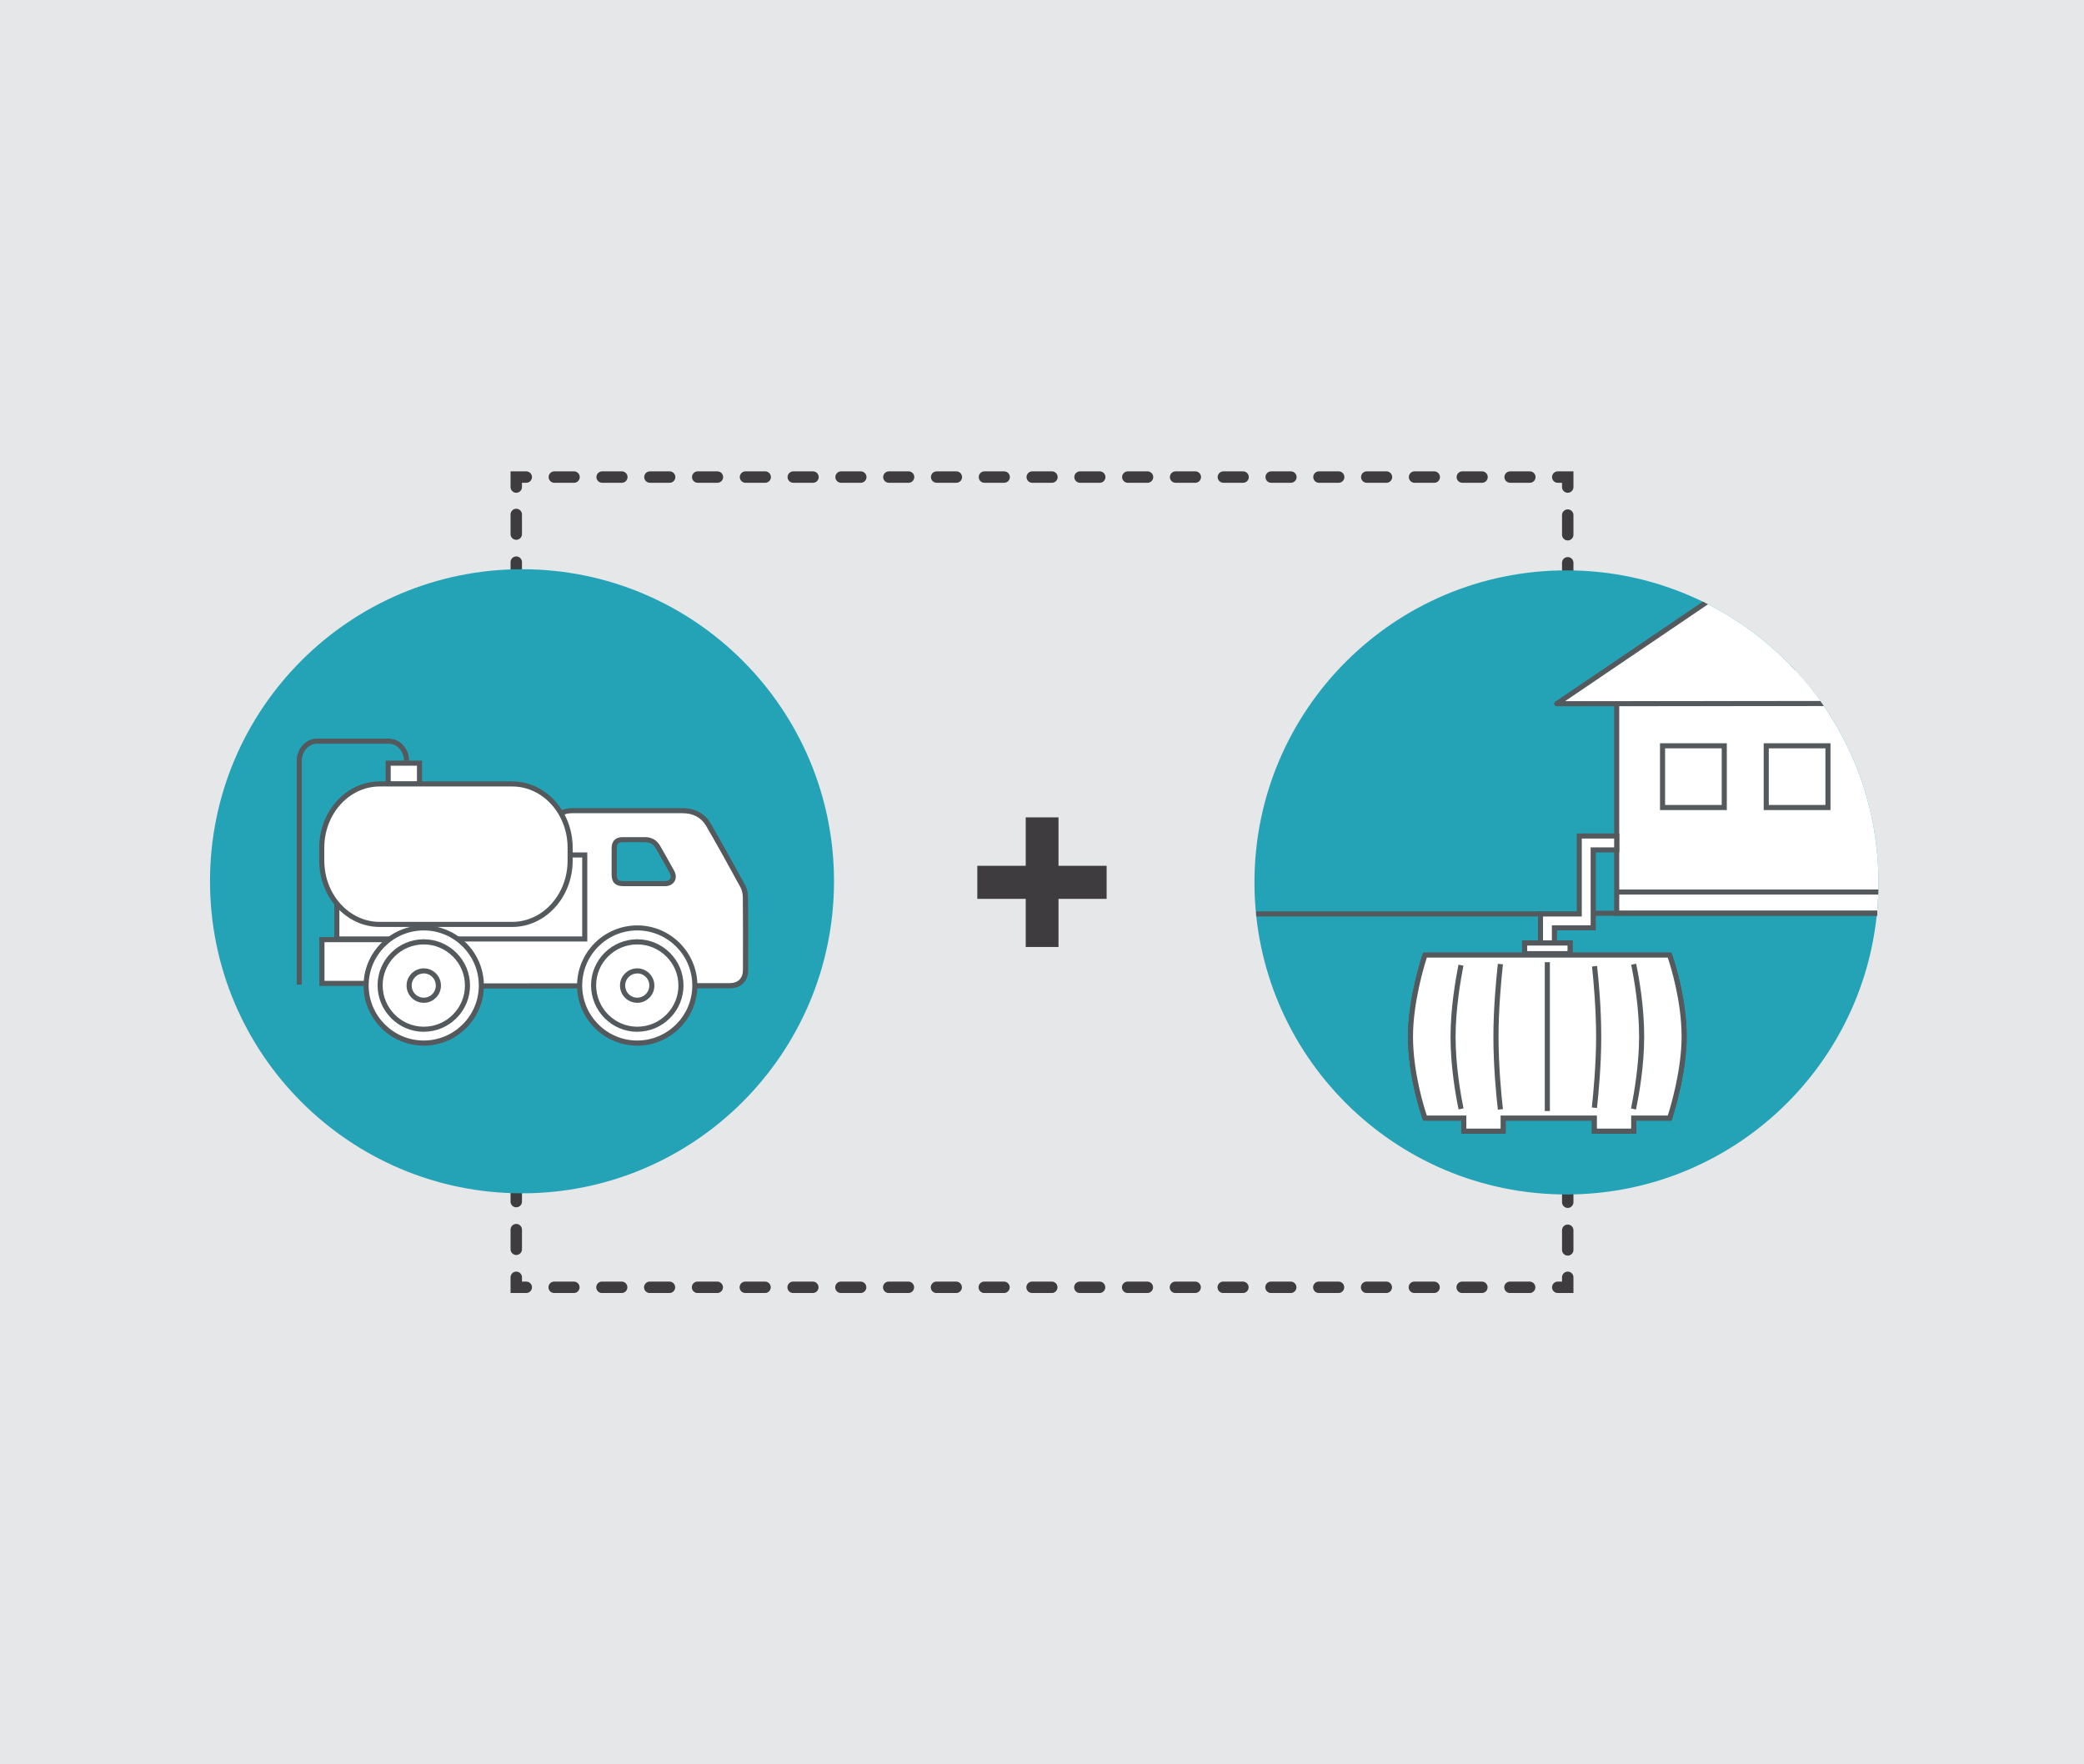
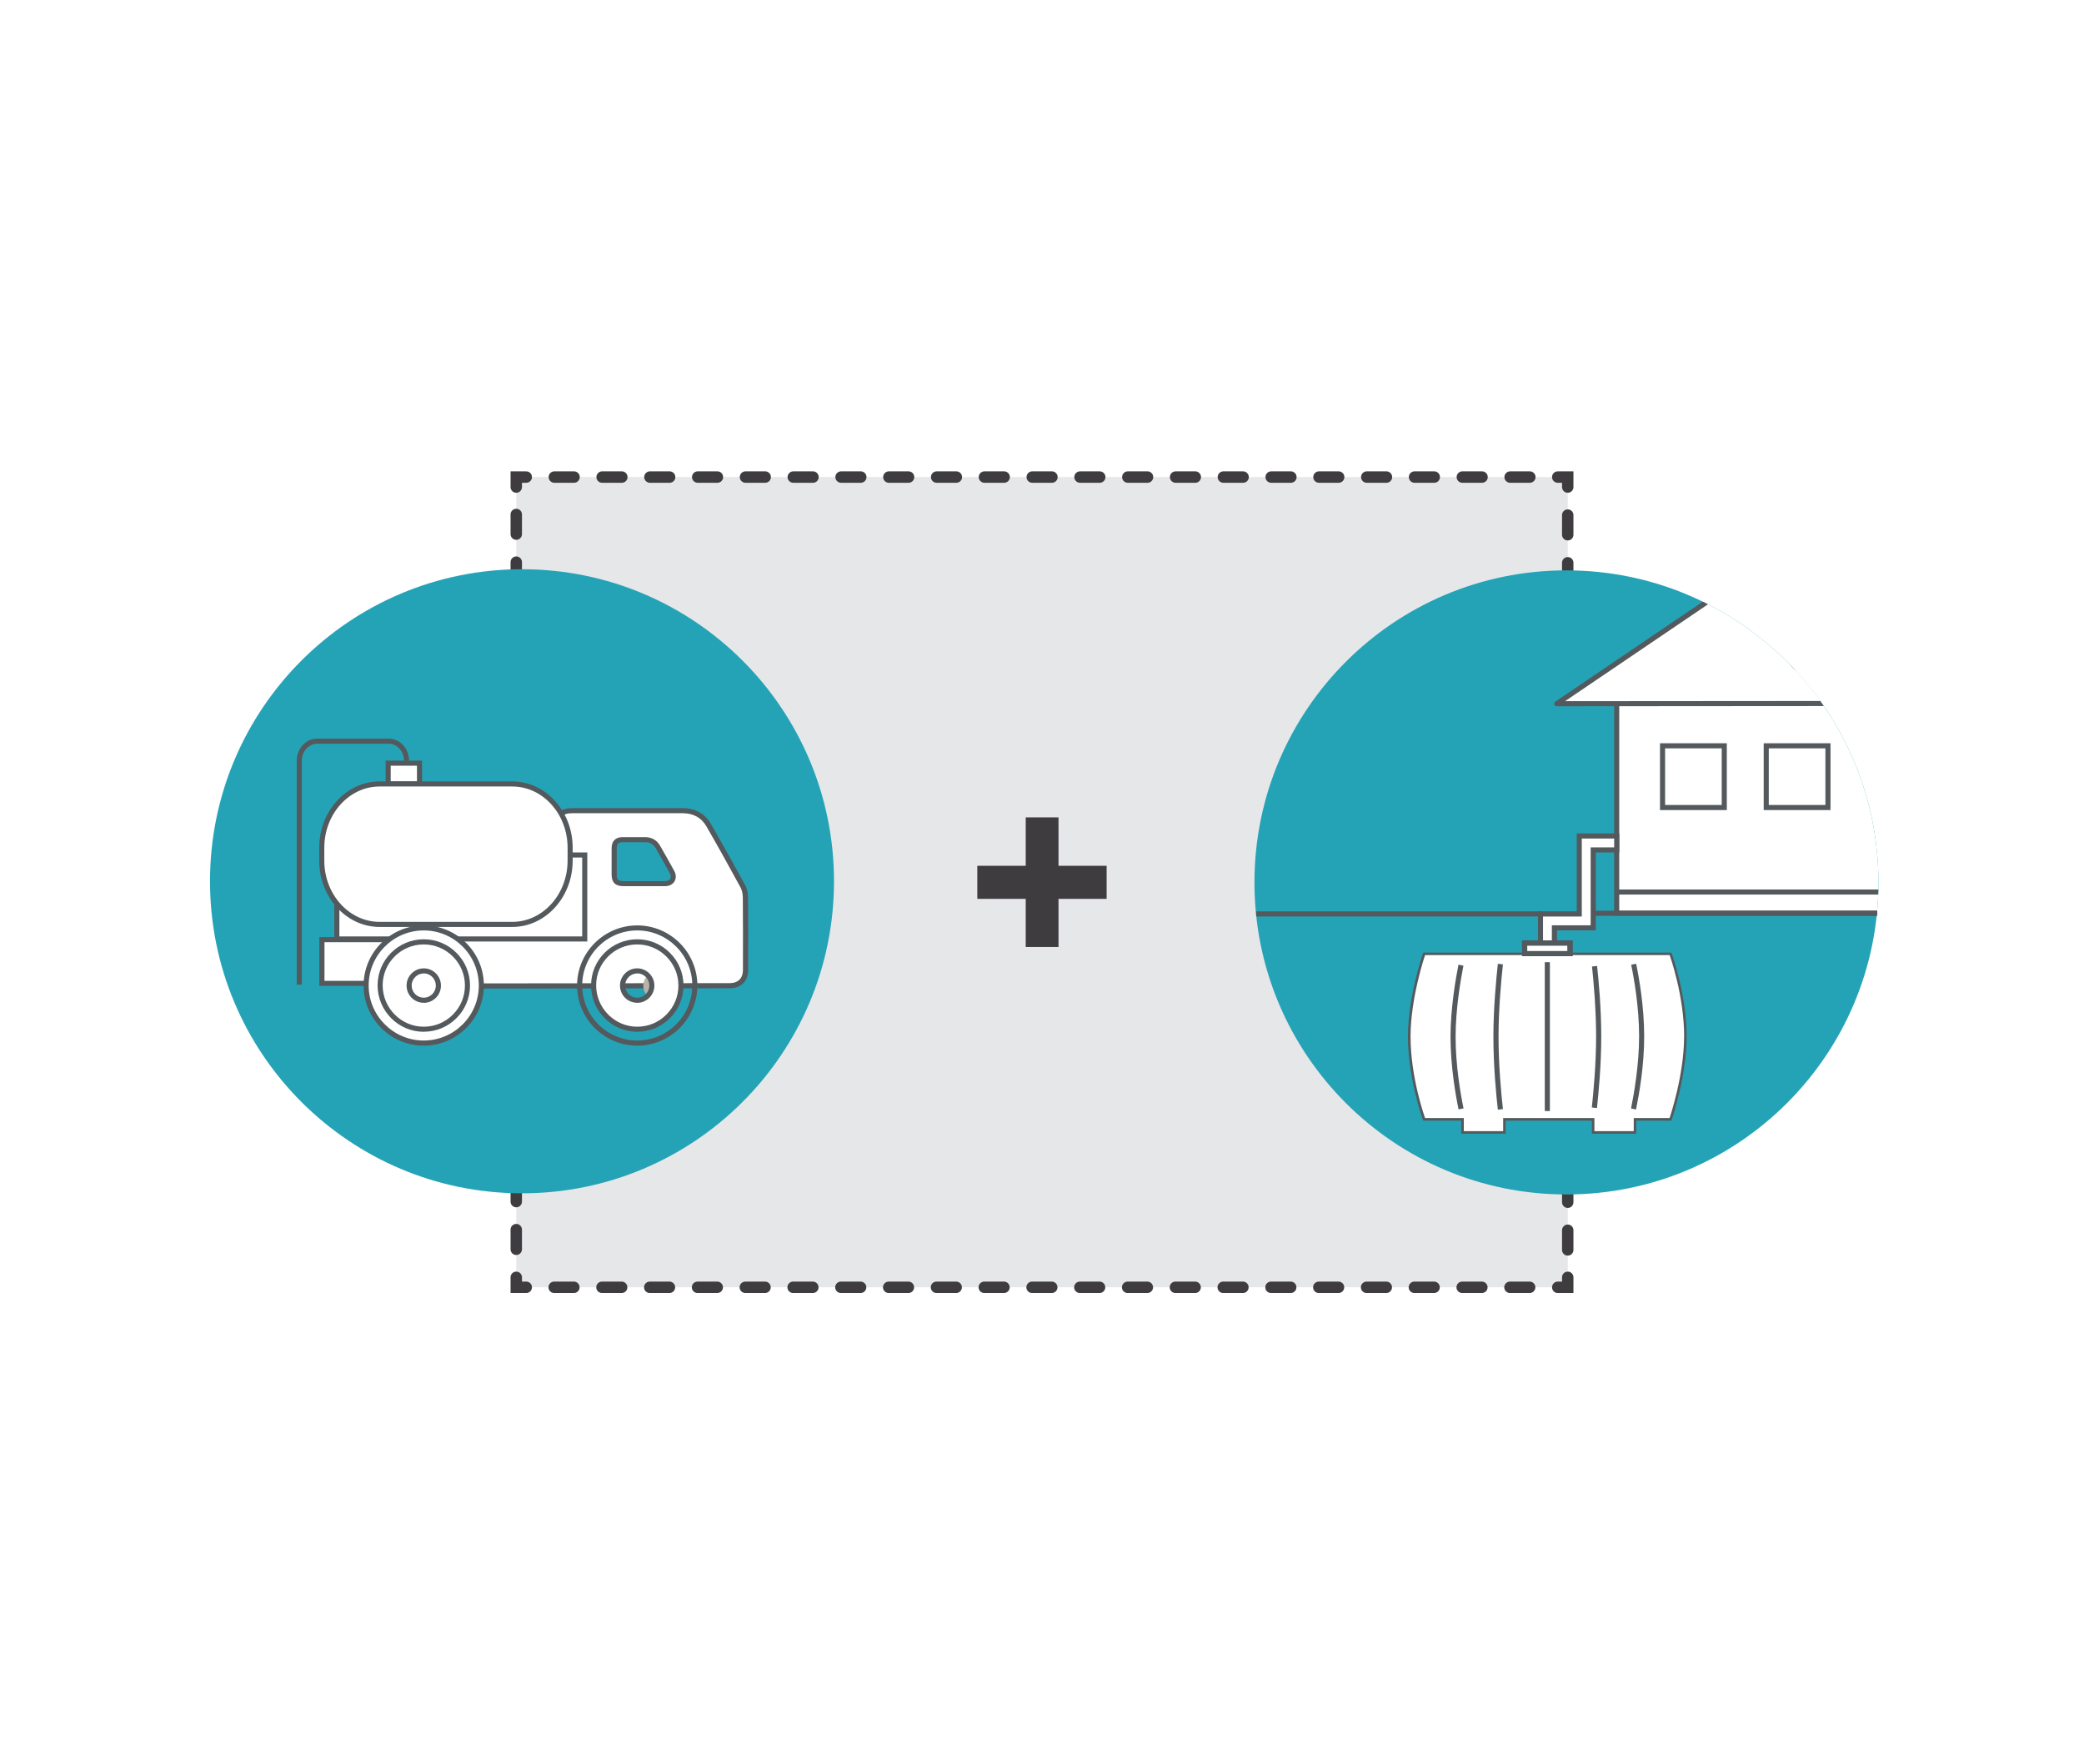
<svg xmlns="http://www.w3.org/2000/svg" id="Layer_1" viewBox="0 0 365 309">
  <defs>
    <style>.cls-1,.cls-2,.cls-3,.cls-4{fill:none;}.cls-2{stroke-dasharray:0 0 3.45 4.92;}.cls-2,.cls-3,.cls-4{stroke:#3f3c40;stroke-linecap:round;stroke-miterlimit:10;stroke-width:2px;}.cls-5{fill:#e6e7e9;}.cls-6{fill:#fff;}.cls-7{fill:#b7b3aa;}.cls-8{fill:#3f3c40;}.cls-9{fill:#53595c;}.cls-10{fill:#25a3b6;}.cls-11{clip-path:url(#clippath-1);}.cls-4{stroke-dasharray:0 0 3.44 4.91;}</style>
    <clipPath id="clippath-1">
      <path class="cls-1" d="M329,154.54c0,30.18-24.47,54.65-54.65,54.65s-54.64-24.47-54.64-54.65,24.47-54.65,54.64-54.65,54.65,24.47,54.65,54.65" />
    </clipPath>
  </defs>
-   <rect class="cls-5" x="0" width="365" height="309" />
  <g>
    <rect class="cls-5" x="90.42" y="83.55" width="184.16" height="141.89" />
    <g>
      <polyline class="cls-3" points="274.58 223.7 274.58 225.45 272.83 225.45" />
      <line class="cls-2" x1="267.91" y1="225.45" x2="94.63" y2="225.45" />
      <polyline class="cls-3" points="92.17 225.45 90.42 225.45 90.42 223.7" />
      <line class="cls-4" x1="90.42" y1="218.79" x2="90.42" y2="87.76" />
      <polyline class="cls-3" points="90.42 85.3 90.42 83.55 92.17 83.55" />
      <line class="cls-2" x1="97.09" y1="83.55" x2="270.37" y2="83.55" />
      <polyline class="cls-3" points="272.83 83.55 274.58 83.55 274.58 85.3" />
      <line class="cls-4" x1="274.58" y1="90.21" x2="274.58" y2="221.24" />
    </g>
  </g>
  <path class="cls-8" d="M193.82,151.63v5.79h-8.43v8.43h-5.74v-8.43h-8.48v-5.79h8.48v-8.48h5.74v8.48h8.43Z" />
  <g>
    <path class="cls-10" d="M146.07,154.34c0,30.18-24.47,54.65-54.65,54.65s-54.64-24.47-54.64-54.65,24.47-54.65,54.64-54.65,54.65,24.47,54.65,54.65" />
    <g>
      <g>
        <path class="cls-6" d="M127.86,172.62c1.65-.02,2.7-1.06,2.71-2.7,.01-4.23,.02-8.47-.02-12.7,0-.67-.14-1.42-.45-2-1.96-3.6-3.94-7.19-5.99-10.73-1-1.72-2.59-2.53-4.59-2.52-1.72,0-3.44,0-5.16,0-.02,0-.04,0-.07,0-4.72,.01-9.43,0-14.14,0-1.88,0-2.96,1.08-2.96,2.98,0,5.19,0,10.39,0,15.58,0,1.46,0,2.07,0,3.61h-17.53v8.53s47.42-.04,48.18-.05Zm-11.37-17.87c-.77,0-7.01,0-7.31,0-1.16,0-1.61-.45-1.61-1.58,0-1.54-.01-3.09,0-4.63,0-1,.48-1.48,1.46-1.48,1.34,0,2.69,0,4.03,0,.95,.02,1.68,.45,2.16,1.28,.83,1.45,1.67,2.91,2.46,4.38,.57,1.05,0,2.02-1.2,2.03Z" />
        <path class="cls-9" d="M79.23,173.12v-9.42h17.53s0-.95,0-.95c0-.7,0-1.29,0-2.22v-4.58c0-3.67,0-7.33,0-11,0-2.14,1.27-3.42,3.4-3.42,2.02,0,4.04,0,6.06,0,2.69,0,5.39,0,8.08,0h.54c1.56,0,3.12,0,4.69,0h.02c2.2,0,3.92,.95,4.96,2.75,1.84,3.19,3.75,6.6,6,10.74,.43,.79,.5,1.72,.5,2.21,.04,4.05,.03,8.16,.02,12.14v.57c0,1.89-1.24,3.12-3.15,3.14-.79,.01-46.25,.05-48.19,.05h-.45Zm.89-8.53v7.64c4.83,0,47.02-.04,47.73-.05h0c1.41-.01,2.26-.86,2.27-2.25v-.57c.01-3.98,.02-8.09-.02-12.13,0-.68-.15-1.33-.39-1.79-2.25-4.13-4.15-7.54-5.99-10.72-.88-1.53-2.29-2.3-4.19-2.3h-.02c-1.56,0-3.13,0-4.69,0h-.53c-2.7,0-5.39,0-8.08,0-2.02,0-4.04,0-6.06,0-1.64,0-2.51,.88-2.51,2.53,0,3.67,0,7.33,0,10.99v4.58c0,.93,0,1.52,0,2.22v1.84s-17.53,0-17.53,0Zm29.06-9.39c-1.4,0-2.05-.65-2.06-2.02,0-1.54-.01-3.09,0-4.64,0-1.24,.69-1.92,1.91-1.93,.88,0,1.77,0,2.65,0h1.38c1.12,.03,2,.55,2.55,1.51,.89,1.55,1.69,2.96,2.47,4.39,.35,.64,.37,1.31,.06,1.84-.31,.53-.91,.84-1.64,.85h0c-.79,0-7.25,0-7.32,0Zm1.79-7.7c-.64,0-1.29,0-1.93,0-.74,0-1.02,.28-1.02,1.04,0,1.54,0,3.08,0,4.63,0,.89,.26,1.13,1.17,1.14,.06,0,6.52,0,7.31,0h0c.41,0,.73-.15,.88-.41,.15-.25,.12-.61-.07-.97-.77-1.42-1.57-2.82-2.46-4.37-.4-.69-.98-1.04-1.79-1.06h-1.37c-.24,0-.48,0-.72,0Z" />
      </g>
      <g>
        <rect class="cls-6" x="56.38" y="164.56" width="11.07" height="7.66" />
        <path class="cls-9" d="M67.9,172.67h-11.97v-8.55h11.97v8.55Zm-11.07-.89h10.18v-6.77h-10.18v6.77Z" />
      </g>
    </g>
    <g>
      <rect class="cls-6" x="58.99" y="149.73" width="43.42" height="14.71" />
      <path class="cls-9" d="M102.86,164.89H58.55v-15.6h44.31v15.6Zm-43.42-.89h42.53v-13.82H59.44v13.82Z" />
    </g>
    <rect class="cls-1" x="36.04" y="99.51" width="110" height="109.99" />
    <path class="cls-1" d="M36.04,154.1c-.22,30.37,24.22,55.17,54.59,55.39,30.38,.22,55.18-24.21,55.4-54.59,.22-30.37-24.22-55.17-54.59-55.4-.14,0-.27,0-.41,0-30.18,0-54.76,24.36-54.99,54.6" />
    <path class="cls-7" d="M117.81,172.66c.01-1.43-1.14-2.59-2.57-2.59-1.4,0-2.54,1.12-2.57,2.51-.03,1.43,1.11,2.61,2.53,2.62,1.43,.02,2.6-1.12,2.61-2.55" />
    <rect class="cls-1" x="36.04" y="99.51" width="110" height="109.99" />
    <g>
      <rect class="cls-6" x="67.99" y="133.65" width="5.49" height="3.64" />
      <path class="cls-9" d="M73.92,137.74h-6.38v-4.53h6.38v4.53Zm-5.49-.89h4.6v-2.75h-4.6v2.75Z" />
    </g>
    <g>
      <path class="cls-6" d="M99.85,150.73c0,6.17-4.54,11.16-10.13,11.16h-23.23c-5.6,0-10.14-5-10.14-11.16v-2.27c0-6.17,4.54-11.16,10.14-11.16h23.23c5.6,0,10.13,5,10.13,11.16v2.27Z" />
      <path class="cls-9" d="M89.72,162.34h-23.23c-5.83,0-10.58-5.21-10.58-11.61v-2.27c0-6.4,4.75-11.61,10.58-11.61h23.23c5.83,0,10.58,5.21,10.58,11.61v2.27c0,6.4-4.75,11.61-10.58,11.61Zm-23.23-24.6c-5.34,0-9.69,4.81-9.69,10.72v2.27c0,5.91,4.35,10.72,9.69,10.72h23.23c5.34,0,9.69-4.81,9.69-10.72v-2.27c0-5.91-4.35-10.72-9.69-10.72h-23.23Z" />
    </g>
    <g>
      <path class="cls-6" d="M84.31,172.6c0,5.57-4.52,10.09-10.09,10.09s-10.09-4.52-10.09-10.09,4.52-10.09,10.09-10.09,10.09,4.52,10.09,10.09" />
-       <path class="cls-9" d="M74.22,183.13c-5.81,0-10.54-4.73-10.54-10.53s4.73-10.53,10.54-10.53,10.53,4.73,10.53,10.53-4.73,10.53-10.53,10.53Zm0-20.18c-5.32,0-9.65,4.33-9.65,9.64s4.33,9.64,9.65,9.64,9.64-4.33,9.64-9.64-4.33-9.64-9.64-9.64Z" />
+       <path class="cls-9" d="M74.22,183.13c-5.81,0-10.54-4.73-10.54-10.53s4.73-10.53,10.54-10.53,10.53,4.73,10.53,10.53-4.73,10.53-10.53,10.53m0-20.18c-5.32,0-9.65,4.33-9.65,9.64s4.33,9.64,9.65,9.64,9.64-4.33,9.64-9.64-4.33-9.64-9.64-9.64Z" />
    </g>
    <g>
      <path class="cls-6" d="M74.21,175.17c1.43,0,2.58-1.15,2.58-2.58,0-1.39-1.13-2.54-2.51-2.56-1.43-.03-2.61,1.12-2.62,2.54-.02,1.43,1.13,2.6,2.56,2.6m-7.64-2.6c0-4.17,3.44-7.61,7.63-7.62,4.22-.01,7.68,3.43,7.68,7.65,0,4.22-3.45,7.67-7.67,7.66-4.22,0-7.63-3.43-7.64-7.69" />
      <path class="cls-9" d="M74.23,180.7h-.02c-4.44,0-8.07-3.65-8.08-8.13h0c0-4.44,3.61-8.06,8.07-8.07h.02c2.16,0,4.19,.84,5.72,2.37,1.54,1.53,2.38,3.57,2.38,5.72,0,2.16-.84,4.2-2.38,5.73-1.53,1.53-3.56,2.37-5.71,2.37Zm-7.21-8.13c.01,3.99,3.24,7.24,7.19,7.24h.02c1.92,0,3.72-.75,5.08-2.11,1.37-1.37,2.12-3.18,2.12-5.1,0-1.92-.75-3.73-2.12-5.09-1.37-1.36-3.18-2.11-5.09-2.11,0,0-.01,0-.02,0-3.97,.01-7.19,3.23-7.18,7.18h0Zm7.21,3.05h-.02c-.81,0-1.57-.32-2.13-.89-.57-.58-.88-1.34-.87-2.16,0-.8,.33-1.56,.91-2.12,.58-.57,1.34-.87,2.16-.86,1.63,.03,2.95,1.38,2.95,3.01,0,.81-.31,1.58-.89,2.15-.57,.57-1.32,.88-2.12,.88Zm0-5.14c-.56,0-1.08,.21-1.49,.61-.41,.4-.64,.93-.64,1.49,0,.57,.21,1.11,.61,1.52,.4,.4,.93,.63,1.5,.63h0c.57,0,1.1-.22,1.5-.62,.4-.4,.63-.94,.62-1.52,0-1.15-.93-2.1-2.08-2.12-.01,0-.03,0-.04,0Z" />
    </g>
    <g>
-       <path class="cls-6" d="M121.7,172.6c0,5.57-4.52,10.09-10.09,10.09s-10.09-4.52-10.09-10.09,4.52-10.09,10.09-10.09,10.09,4.52,10.09,10.09" />
      <path class="cls-9" d="M111.61,183.13c-5.81,0-10.54-4.73-10.54-10.53s4.73-10.53,10.54-10.53,10.53,4.73,10.53,10.53-4.73,10.53-10.53,10.53Zm0-20.18c-5.32,0-9.64,4.33-9.64,9.64s4.33,9.64,9.64,9.64,9.64-4.33,9.64-9.64-4.33-9.64-9.64-9.64Z" />
    </g>
    <g>
      <path class="cls-6" d="M111.6,175.17c1.43,0,2.58-1.15,2.58-2.58,0-1.39-1.13-2.54-2.51-2.56-1.43-.03-2.61,1.12-2.62,2.54-.02,1.43,1.13,2.6,2.56,2.6m-7.64-2.6c0-4.17,3.44-7.61,7.63-7.62,4.22-.01,7.68,3.43,7.68,7.65,0,4.22-3.45,7.67-7.67,7.66-4.22,0-7.63-3.43-7.64-7.69" />
      <path class="cls-9" d="M111.62,180.7h-.02c-4.44,0-8.07-3.65-8.08-8.13h0c0-4.44,3.61-8.06,8.07-8.07h.02c2.16,0,4.19,.84,5.72,2.37,1.54,1.53,2.38,3.57,2.38,5.72,0,2.16-.85,4.2-2.38,5.73-1.53,1.53-3.56,2.37-5.71,2.37Zm-7.21-8.13c.01,3.99,3.24,7.24,7.19,7.24h.02c1.92,0,3.72-.75,5.08-2.11,1.37-1.37,2.12-3.18,2.12-5.1,0-1.92-.75-3.73-2.12-5.09-1.37-1.36-3.18-2.11-5.09-2.11,0,0-.01,0-.02,0-3.97,.01-7.19,3.23-7.18,7.18h0Zm7.21,3.05h-.02c-.81,0-1.57-.32-2.14-.89-.57-.58-.88-1.34-.87-2.16,0-.8,.33-1.56,.91-2.12,.58-.57,1.33-.87,2.16-.86,1.63,.03,2.95,1.38,2.95,3.01,0,.81-.31,1.58-.89,2.15-.57,.56-1.32,.88-2.12,.88Zm0-5.14c-.56,0-1.09,.21-1.49,.61-.41,.4-.64,.93-.64,1.49,0,.57,.21,1.11,.61,1.52,.4,.4,.93,.63,1.5,.63h0c.58,0,1.1-.22,1.5-.62,.4-.4,.63-.94,.63-1.52,0-1.15-.93-2.1-2.08-2.12-.01,0-.03,0-.04,0Z" />
    </g>
    <rect class="cls-1" x="36.04" y="99.51" width="110" height="109.99" />
    <path class="cls-9" d="M52.86,172.45h-.89v-39.2c0-2.15,1.6-3.89,3.56-3.89h12.56c1.96,0,3.56,1.75,3.56,3.89h-.89c0-1.65-1.2-3-2.67-3h-12.56c-1.47,0-2.67,1.35-2.67,3v39.2Z" />
  </g>
  <g>
    <path class="cls-10" d="M329,154.54c0,30.18-24.47,54.65-54.65,54.65s-54.64-24.47-54.64-54.65,24.47-54.65,54.64-54.65,54.65,24.47,54.65,54.65" />
    <rect class="cls-1" x="219.43" y="99.41" width="110.19" height="110.19" />
    <path class="cls-1" d="M329,154.54c0,30.18-24.47,54.65-54.65,54.65s-54.64-24.47-54.64-54.65,24.47-54.65,54.64-54.65,54.65,24.47,54.65,54.65" />
    <g class="cls-11">
      <g>
        <rect class="cls-6" x="283.15" y="116.99" width="59.37" height="42.94" />
        <path class="cls-9" d="M342.97,160.38h-60.26v-43.83h60.26v43.83Zm-59.37-.89h58.48v-42.05h-58.48v42.05Z" />
      </g>
      <g>
        <polygon class="cls-6" points="313.05 123.21 272.66 123.25 292.85 109.56 313.03 95.88 333.24 109.53 353.44 123.18 313.05 123.21" />
        <path class="cls-9" d="M272.66,123.69c-.2,0-.37-.13-.43-.31-.06-.19,.01-.39,.18-.5l40.37-27.37c.15-.1,.35-.1,.5,0l40.41,27.3c.16,.11,.23,.31,.18,.5-.06,.19-.23,.32-.43,.32l-40.39,.03v-.45s0,.45,0,.45l-40.39,.03h0Zm40.37-27.27l-38.92,26.38,77.87-.06-38.96-26.32Z" />
      </g>
      <rect class="cls-9" x="283.28" y="155.78" width="46.69" height=".89" />
    </g>
    <g>
      <polygon class="cls-6" points="272.26 165.32 269.82 165.32 269.82 160.05 276.61 160.05 276.61 146.4 283.17 146.4 283.17 148.84 279.05 148.84 279.05 162.49 272.26 162.49 272.26 165.32" />
      <path class="cls-9" d="M272.7,165.77h-3.33v-6.16h6.79v-13.65h7.45v3.33h-4.12v13.65h-6.79v2.83Zm-2.44-.89h1.54v-2.83h6.79v-13.65h4.12v-1.54h-5.67v13.65h-6.79v4.38Z" />
    </g>
    <rect class="cls-9" x="279.22" y="159.5" width="49.57" height=".89" />
    <rect class="cls-9" x="220.01" y="159.61" width="49.96" height=".89" />
    <g>
      <g>
        <path class="cls-6" d="M294.97,181.54c0-7.26-2.54-14.27-2.54-14.27h-42.84s-2.54,7.43-2.54,14.27c0,7.26,2.54,14.27,2.54,14.27h6.79v2.29h6.89v-2.29h15.98v2.29h6.89v-2.29h6.28s2.54-7.43,2.54-14.27Z" />
        <path class="cls-9" d="M286.58,198.55h-7.78v-2.29h-15.09v2.29h-7.78v-2.29h-6.66l-.11-.29c-.03-.07-2.57-7.17-2.57-14.42,0-6.84,2.54-14.34,2.57-14.42l.1-.3h43.47l.11,.29c.03,.07,2.57,7.18,2.57,14.42,0,6.84-2.54,14.34-2.57,14.42l-.1,.3h-6.16v2.29Zm-6.89-.89h6v-2.29h6.41c.47-1.45,2.42-7.91,2.42-13.83,0-6.26-1.95-12.43-2.42-13.83h-42.2c-.47,1.45-2.42,7.91-2.42,13.83,0,6.26,1.95,12.43,2.42,13.83h6.92v2.29h6v-2.29h16.87v2.29Z" />
      </g>
      <g>
        <path class="cls-6" d="M255.88,169.03c-.51,2.6-1.38,7.7-1.38,12.51,0,5.15,.89,10.18,1.4,12.66" />
        <path class="cls-9" d="M255.46,194.29c-.53-2.54-1.41-7.58-1.41-12.75,0-4.83,.87-9.97,1.39-12.59l.87,.17c-.51,2.6-1.37,7.66-1.37,12.42,0,5.1,.87,10.06,1.39,12.57l-.87,.18Z" />
      </g>
      <g>
        <path class="cls-6" d="M279.25,194c.28-2.61,.75-7.68,.75-12.47s-.44-9.75-.72-12.32" />
        <path class="cls-9" d="M279.69,194.05l-.89-.09c.28-2.6,.75-7.67,.75-12.42s-.45-9.82-.72-12.27l.89-.1c.27,2.47,.73,7.37,.73,12.37s-.47,9.9-.75,12.52Z" />
      </g>
      <g>
        <path class="cls-6" d="M286.1,194.22c.51-2.54,1.42-7.77,1.42-12.69s-.88-10.18-1.4-12.66" />
        <path class="cls-9" d="M286.54,194.31l-.87-.18c.53-2.63,1.41-7.75,1.41-12.6,0-5.1-.87-10.07-1.39-12.57l.87-.18c.53,2.54,1.41,7.57,1.41,12.75s-.89,10.12-1.43,12.78Z" />
      </g>
      <g>
        <path class="cls-6" d="M262.78,168.85c-.28,2.54-.77,7.77-.77,12.69,0,5.22,.5,10.31,.77,12.76" />
        <path class="cls-9" d="M262.34,194.34c-.29-2.55-.78-7.61-.78-12.81,0-4.91,.49-10.09,.78-12.74l.89,.1c-.29,2.63-.77,7.78-.77,12.64,0,5.16,.48,10.18,.77,12.71l-.89,.1Z" />
      </g>
      <g>
        <path class="cls-6" d="M294.97,181.54c0-7.26-2.54-14.27-2.54-14.27h-42.84s-2.54,7.43-2.54,14.27c0,7.26,2.54,14.27,2.54,14.27h6.79v2.29h6.89v-2.29h15.98v2.29h6.89v-2.29h6.28s2.54-7.43,2.54-14.27" />
-         <path class="cls-9" d="M286.58,198.55h-7.78v-2.29h-15.09v2.29h-7.78v-2.29h-6.66l-.11-.29c-.03-.07-2.57-7.17-2.57-14.42,0-6.84,2.54-14.34,2.57-14.42l.1-.3h43.47l.11,.29c.03,.07,2.57,7.18,2.57,14.42,0,6.84-2.54,14.34-2.57,14.42l-.1,.3h-6.16v2.29Zm-6.89-.89h6v-2.29h6.41c.47-1.45,2.42-7.91,2.42-13.83,0-6.26-1.95-12.43-2.42-13.83h-42.2c-.47,1.45-2.42,7.91-2.42,13.83,0,6.26,1.95,12.43,2.42,13.83h6.92v2.29h6v-2.29h16.87v2.29Z" />
      </g>
      <g>
        <rect class="cls-6" x="267.03" y="165.15" width="7.95" height="1.86" />
        <path class="cls-9" d="M275.43,167.46h-8.85v-2.76h8.85v2.76Zm-7.95-.89h7.06v-.97h-7.06v.97Z" />
      </g>
      <g>
        <path class="cls-6" d="M255.88,169.03c-.51,2.6-1.38,7.7-1.38,12.51,0,5.15,.89,10.18,1.4,12.66" />
        <path class="cls-9" d="M255.46,194.29c-.53-2.54-1.41-7.58-1.41-12.75,0-4.83,.87-9.97,1.39-12.59l.87,.17c-.51,2.6-1.37,7.66-1.37,12.42,0,5.1,.87,10.06,1.39,12.57l-.87,.18Z" />
      </g>
      <g>
        <path class="cls-6" d="M279.25,194c.28-2.61,.75-7.68,.75-12.47s-.44-9.75-.72-12.32" />
        <path class="cls-9" d="M279.69,194.05l-.89-.09c.28-2.6,.75-7.67,.75-12.42s-.45-9.82-.72-12.27l.89-.1c.27,2.47,.73,7.37,.73,12.37s-.47,9.9-.75,12.52Z" />
      </g>
      <rect class="cls-9" x="270.56" y="168.51" width=".89" height="26.07" />
      <g>
        <path class="cls-6" d="M286.1,194.22c.51-2.54,1.42-7.77,1.42-12.69s-.88-10.18-1.4-12.66" />
        <path class="cls-9" d="M286.54,194.31l-.87-.18c.53-2.63,1.41-7.75,1.41-12.6,0-5.1-.87-10.07-1.39-12.57l.87-.18c.53,2.54,1.41,7.57,1.41,12.75s-.89,10.12-1.43,12.78Z" />
      </g>
      <g>
-         <path class="cls-6" d="M262.78,168.85c-.28,2.54-.77,7.77-.77,12.69,0,5.22,.5,10.31,.77,12.76" />
        <path class="cls-9" d="M262.34,194.34c-.29-2.55-.78-7.61-.78-12.81,0-4.91,.49-10.09,.78-12.74l.89,.1c-.29,2.63-.77,7.78-.77,12.64,0,5.16,.48,10.18,.77,12.71l-.89,.1Z" />
      </g>
      <g>
-         <rect class="cls-6" x="267.03" y="165.15" width="7.95" height="1.86" />
        <path class="cls-9" d="M275.43,167.46h-8.85v-2.76h8.85v2.76Zm-7.95-.89h7.06v-.97h-7.06v.97Z" />
      </g>
    </g>
    <g>
      <rect class="cls-6" x="291.19" y="130.62" width="10.81" height="10.81" />
      <path class="cls-9" d="M302.44,141.87h-11.7v-11.7h11.7v11.7Zm-10.81-.89h9.92v-9.92h-9.92v9.92Z" />
    </g>
    <g>
      <rect class="cls-6" x="309.35" y="130.62" width="10.81" height="10.81" />
      <path class="cls-9" d="M320.6,141.87h-11.7v-11.7h11.7v11.7Zm-10.81-.89h9.92v-9.92h-9.92v9.92Z" />
    </g>
  </g>
</svg>